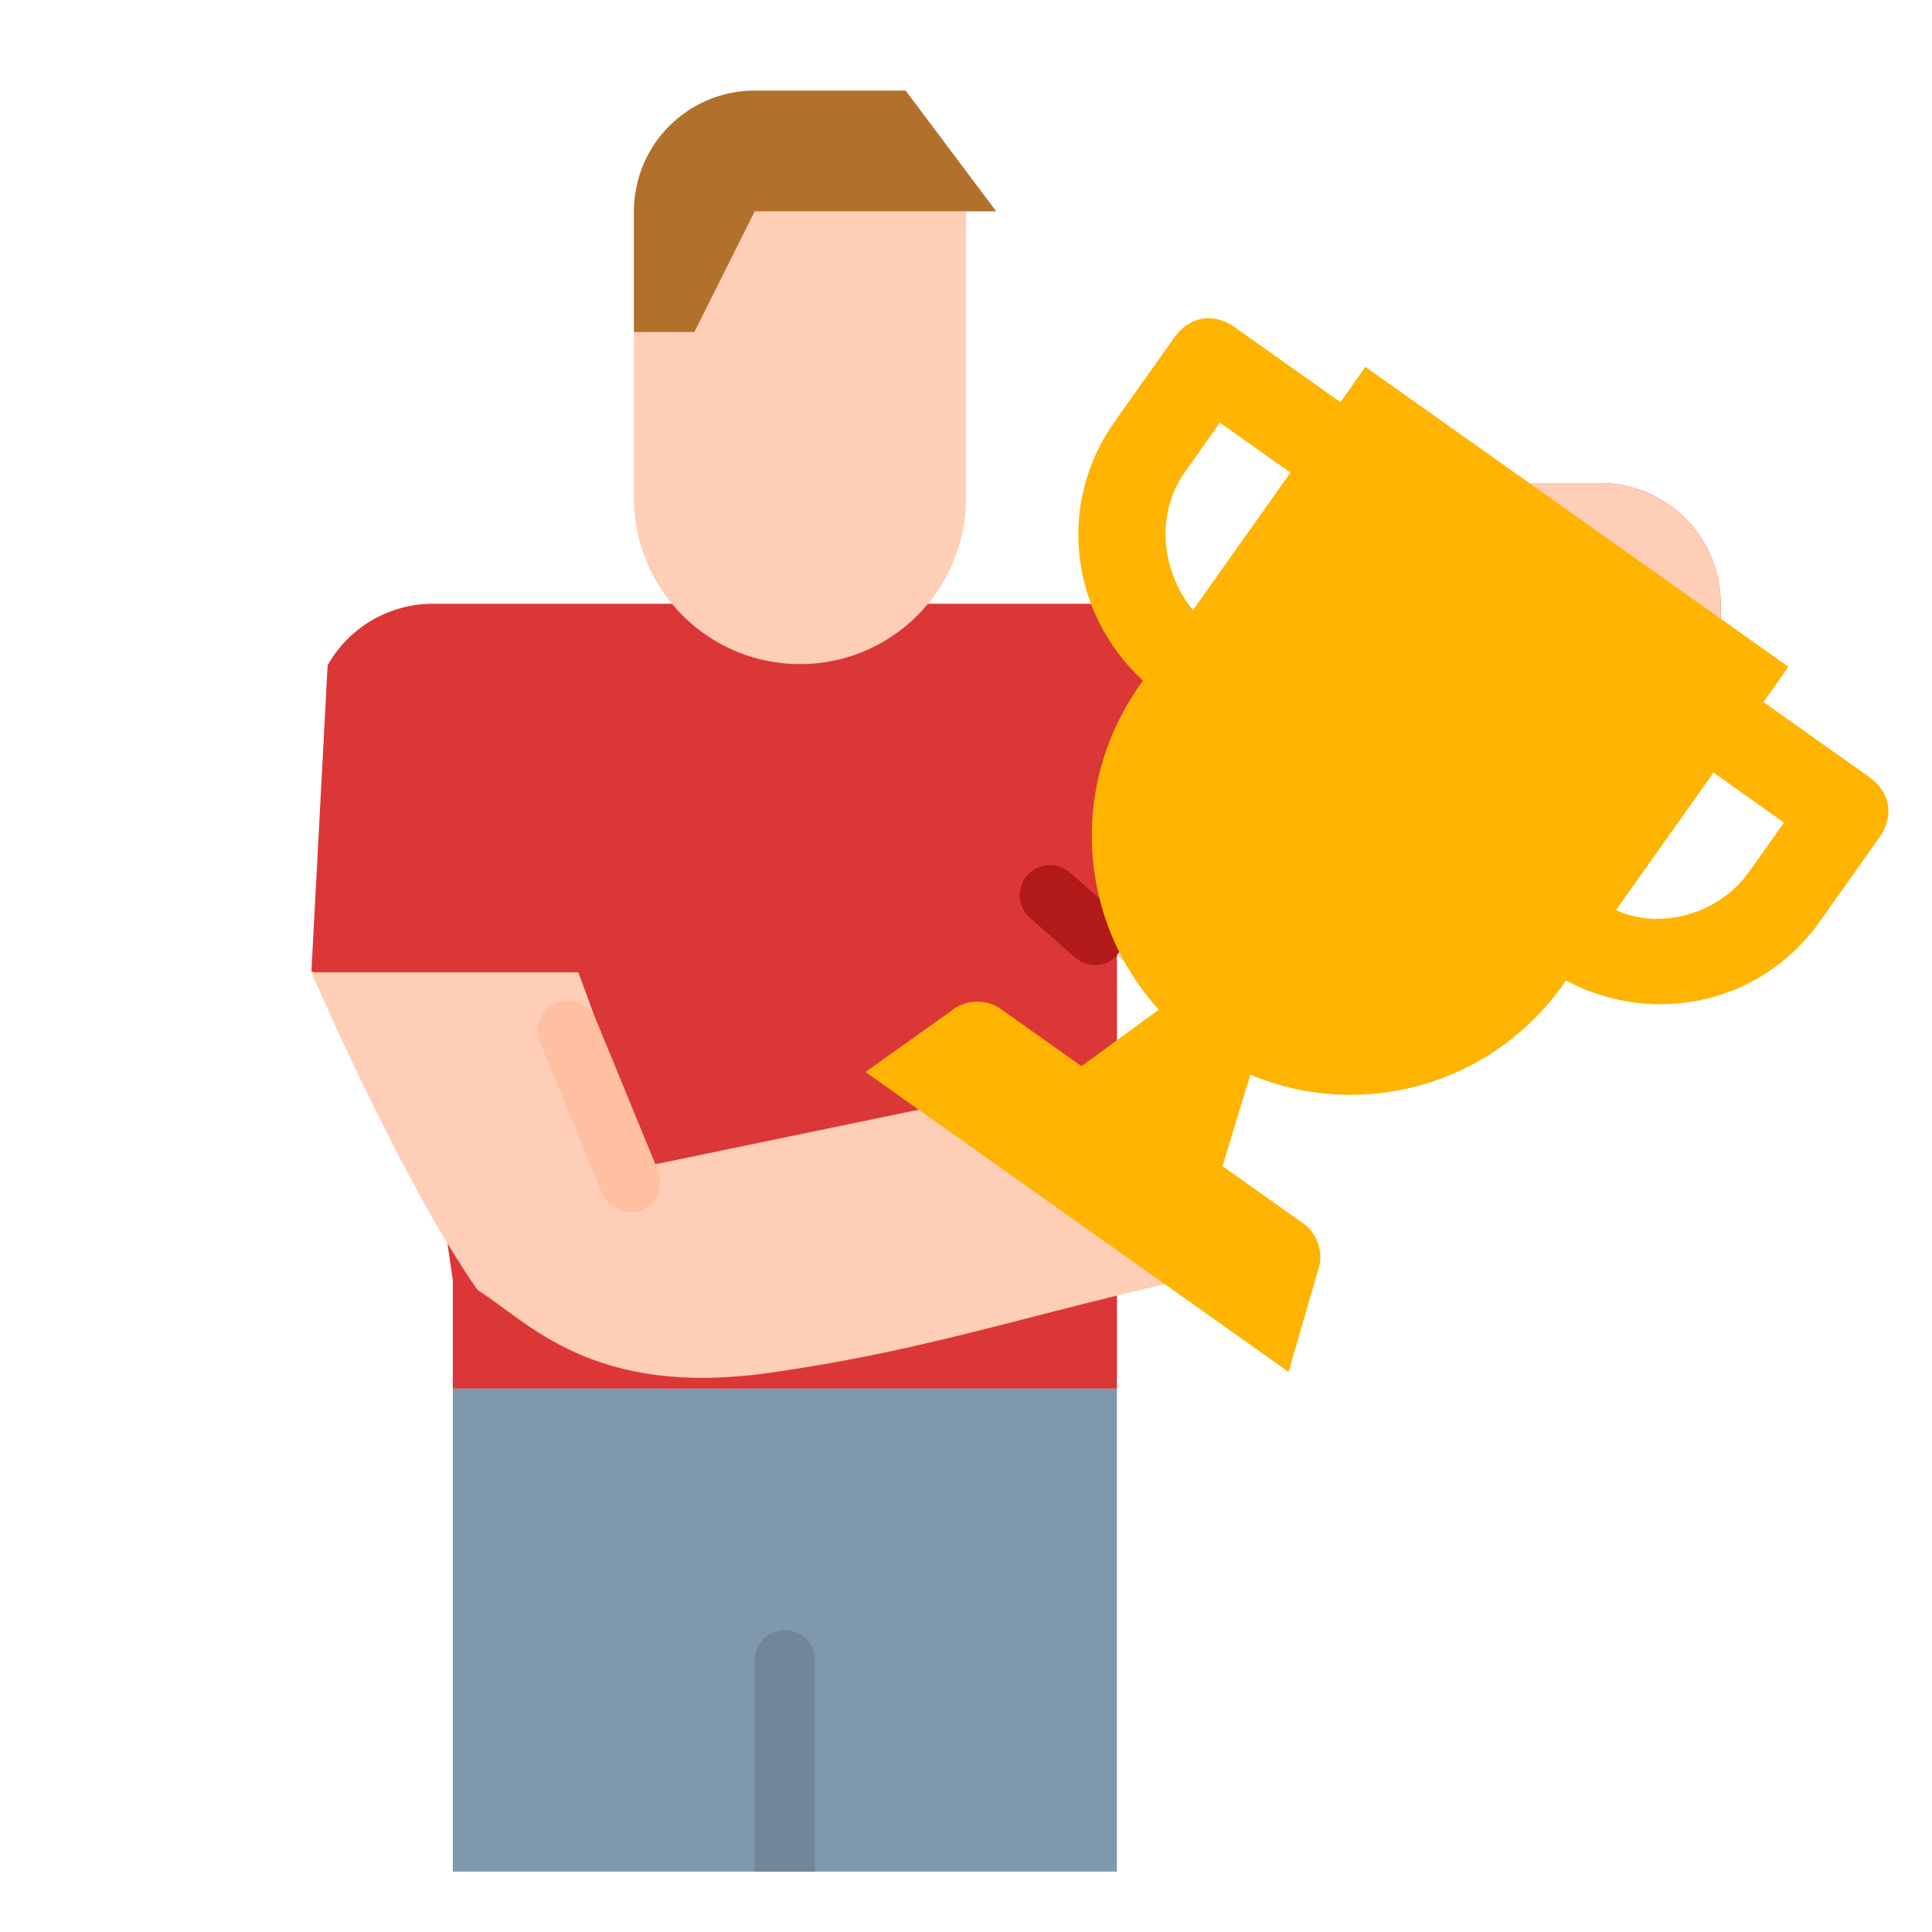
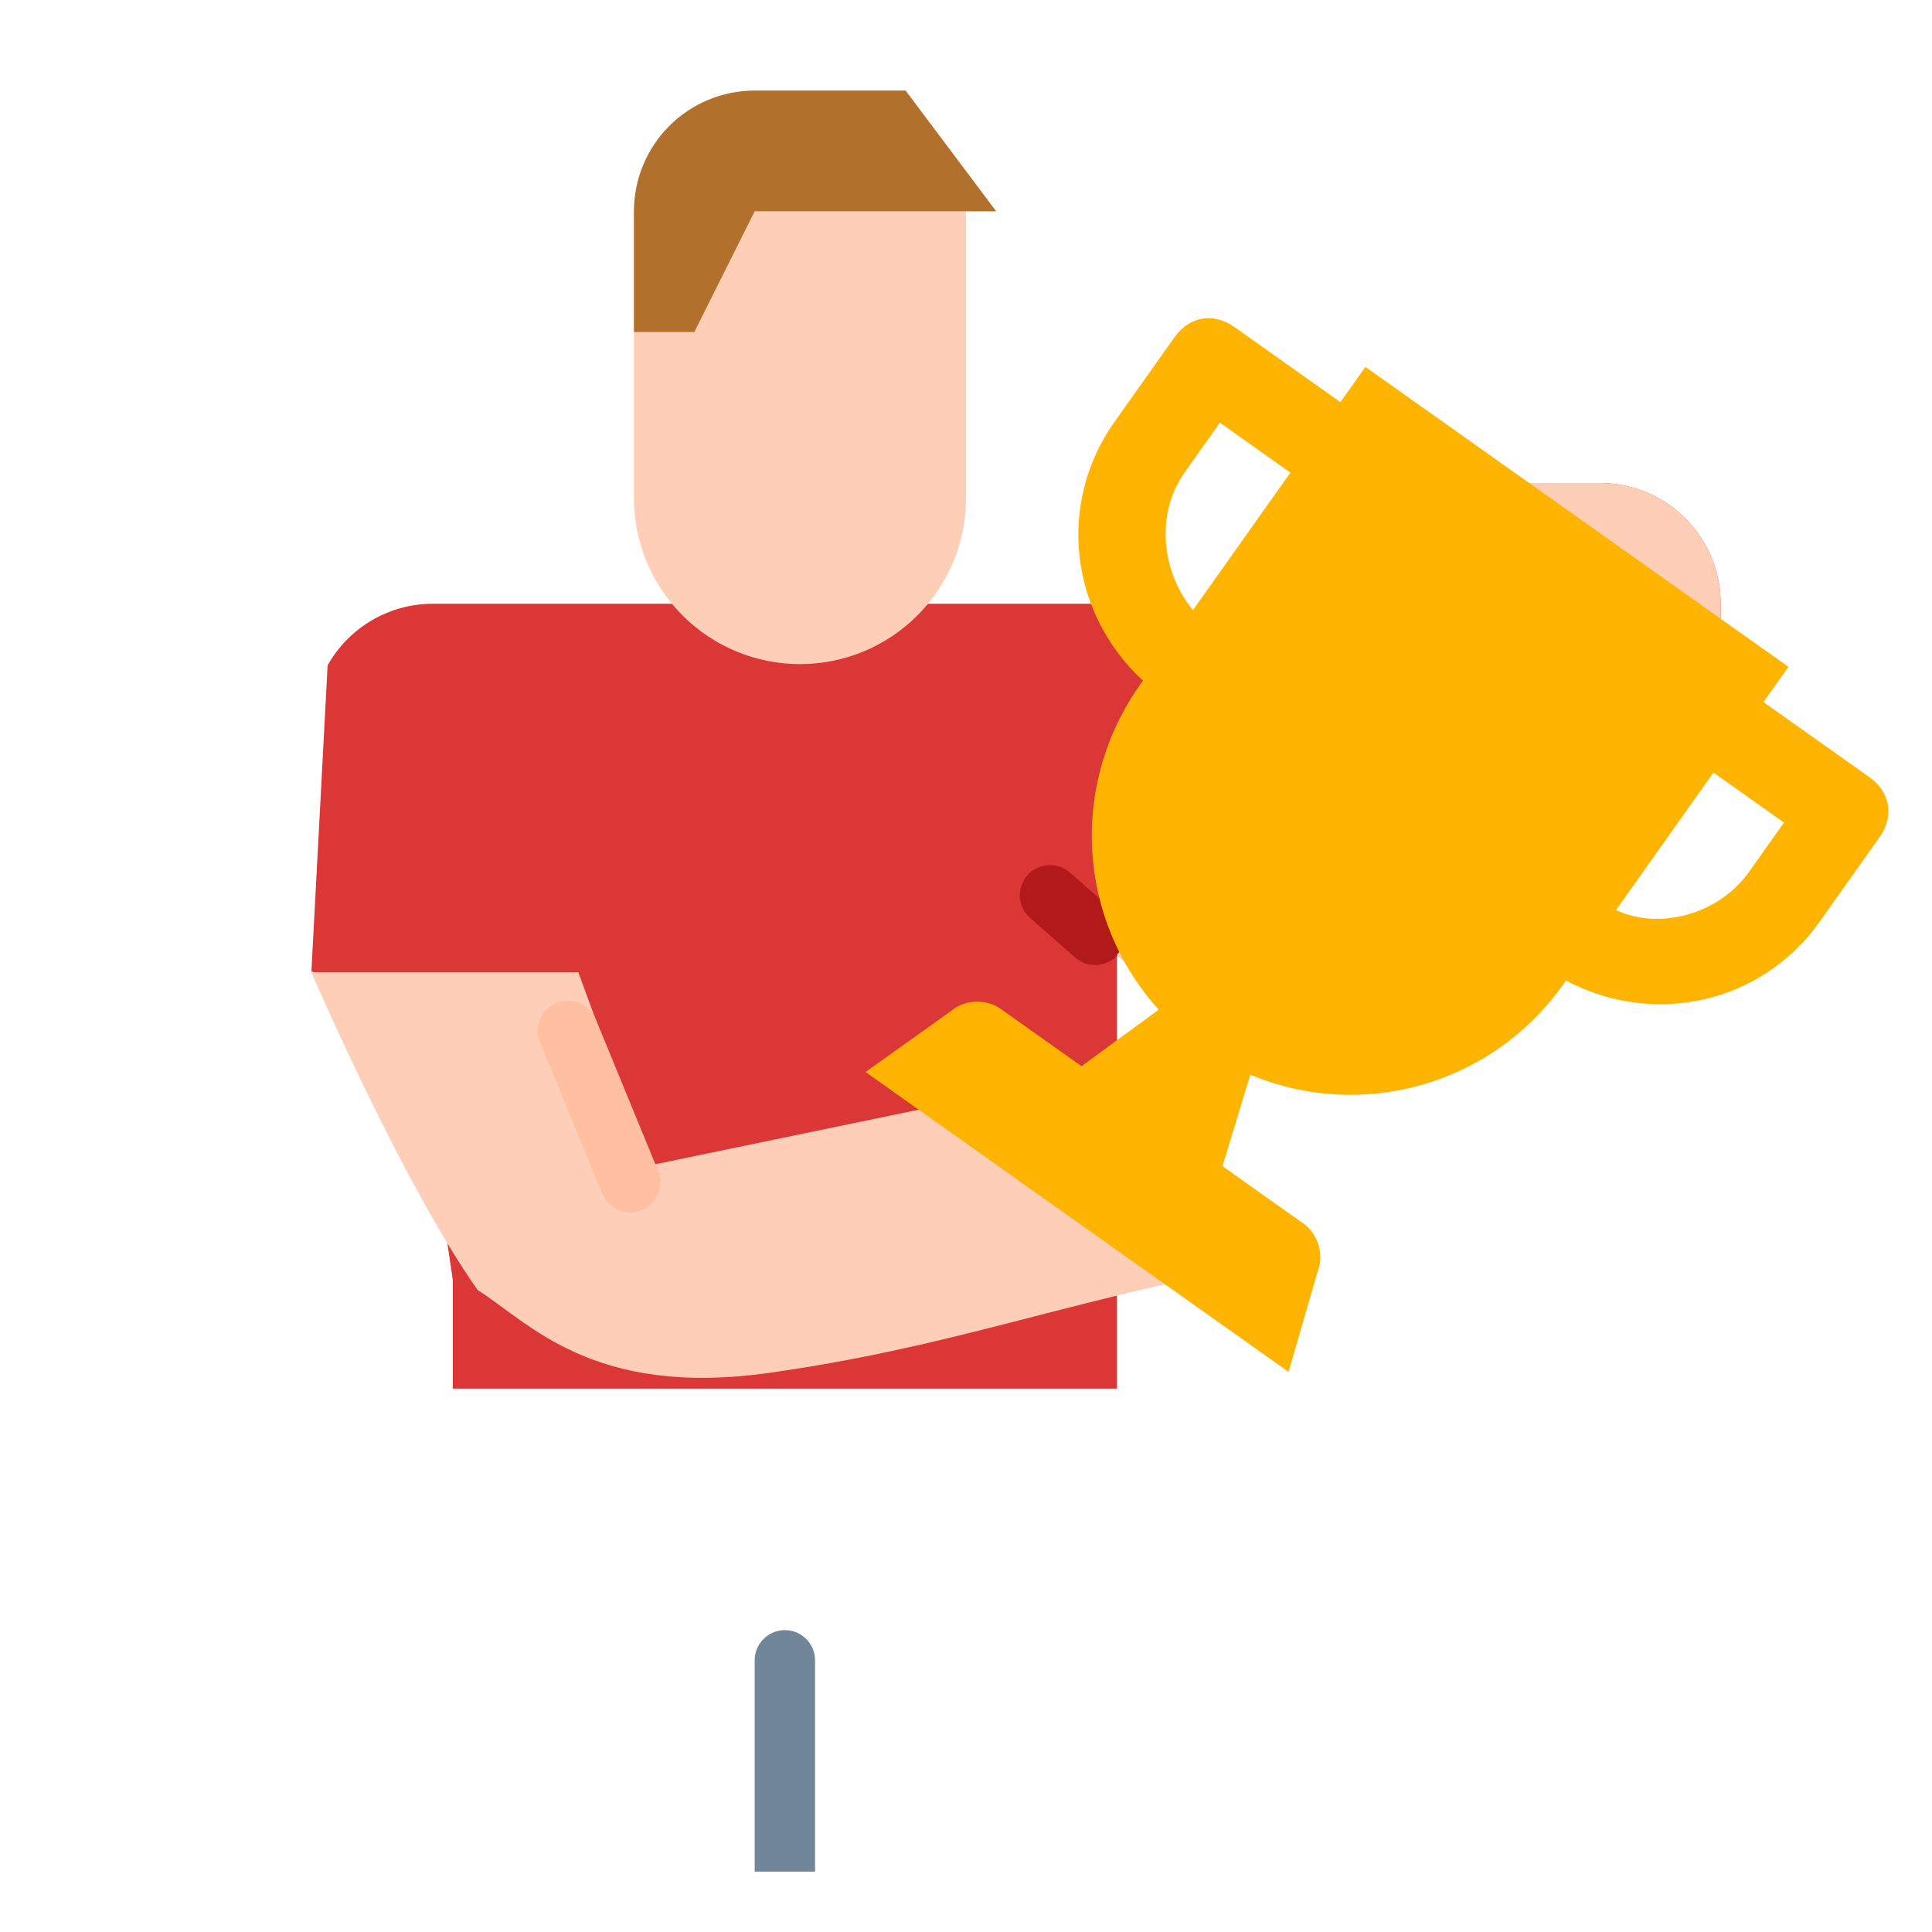
<svg xmlns="http://www.w3.org/2000/svg" width="152" height="152" viewBox="0 0 152 152" fill="none">
  <path d="M135.375 47.5V49.875L121.214 76.424C119.753 79.166 117.574 81.459 114.91 83.057C112.246 84.656 109.198 85.5 106.091 85.5C102.004 85.5 98.056 84.017 94.979 81.326L87.875 75.109V109.25H35.625V100.718L32.5 79.5L24.5 76.424L25.775 52.342C26.602 50.873 27.805 49.65 29.26 48.799C30.716 47.948 32.371 47.5 34.057 47.5H86.316C88.835 47.5 91.251 48.501 93.032 50.282L106.875 64.125L118.75 47.5V38H125.875C128.394 38 130.811 39.001 132.592 40.783C134.374 42.564 135.375 44.98 135.375 47.5Z" fill="#DC3737" />
  <path d="M98.083 94.905V99.655C82.237 102.843 74.583 106 60.583 108C46.583 110 41.583 104 37.583 101.5C31.583 93 24.5 76.5 24.5 76.5H45.5L51.083 91.696L81.458 85.405H88.583C91.102 85.406 90.219 87.718 92 89.5C93.781 91.281 98.082 92.386 98.083 94.905Z" fill="#FFCEB6" />
  <path d="M49.875 16.625V39.188C49.875 42.652 51.251 45.974 53.701 48.424C56.151 50.874 59.473 52.25 62.938 52.25C66.402 52.25 69.724 50.874 72.174 48.424C74.624 45.974 76 42.652 76 39.188V16.625H49.875Z" fill="#FFCEB6" />
  <path d="M78.375 16.625H59.375L54.625 26.125H49.875V16.625C49.875 14.105 50.876 11.689 52.657 9.907C54.439 8.126 56.855 7.125 59.375 7.125H71.25L78.375 16.625Z" fill="#B1712C" />
  <path d="M42.485 82L47.377 93.9C47.875 95.113 49.262 95.692 50.474 95.193L50.474 95.193C51.687 94.695 52.266 93.308 51.767 92.096L46.876 80.195C46.377 78.983 44.991 78.404 43.778 78.902L43.778 78.902C42.566 79.401 41.987 80.787 42.485 82Z" fill="#FFBFA1" />
-   <path d="M35.625 109.25H87.875V147.25H35.625V109.25Z" fill="#8098AB" />
  <path d="M64.125 147.25H59.375V130.625C59.375 129.995 59.625 129.391 60.071 128.946C60.516 128.5 61.12 128.25 61.75 128.25C62.38 128.25 62.984 128.5 63.429 128.946C63.875 129.391 64.125 129.995 64.125 130.625V147.25Z" fill="#718799" />
  <path d="M84.174 68.65C83.186 67.785 81.685 67.885 80.82 68.873C79.956 69.86 80.056 71.362 81.044 72.226L84.596 75.335C85.583 76.199 87.085 76.099 87.949 75.112C88.814 74.124 88.713 72.623 87.726 71.758L84.174 68.65Z" fill="#B21919" />
  <path d="M135.375 47.5V49.875L121.214 76.424C119.753 79.166 117.574 81.459 114.91 83.057C112.246 84.656 109.198 85.5 106.091 85.5C102.004 85.5 98.056 84.017 94.979 81.326L87.875 75.109L102.125 59.375L106.875 64.125L118.75 47.5V38H125.875C128.394 38 130.811 39.001 132.592 40.783C134.374 42.564 135.375 44.98 135.375 47.5Z" fill="#FFCEB6" />
  <path d="M147.061 61.134L138.74 55.235L140.706 52.462L107.422 28.865L105.456 31.639L97.134 25.74C95.47 24.56 93.574 24.883 92.394 26.547L87.675 33.204C83.153 39.584 84.132 48.197 89.921 53.551L89.725 53.829C84.022 61.873 84.85 72.462 91.16 79.436L85.089 83.884L78.709 79.361C77.6 78.575 75.9 78.62 74.836 79.533L68.095 84.34L101.379 107.936L103.683 99.983C104.192 98.677 103.673 97.058 102.563 96.272L96.183 91.749L98.371 84.548C107.04 88.193 117.307 85.469 123.009 77.425L123.206 77.148C130.175 80.838 138.627 78.911 143.149 72.531L147.869 65.874C149.048 64.21 148.725 62.314 147.061 61.134ZM93.854 48.004C91.393 45.009 90.863 40.465 93.222 37.137L95.975 33.254L101.523 37.187L93.854 48.004ZM137.602 68.599C135.242 71.927 130.583 73.209 127.139 71.6L134.807 60.783L140.355 64.716L137.602 68.599Z" fill="#FFB401" />
</svg>